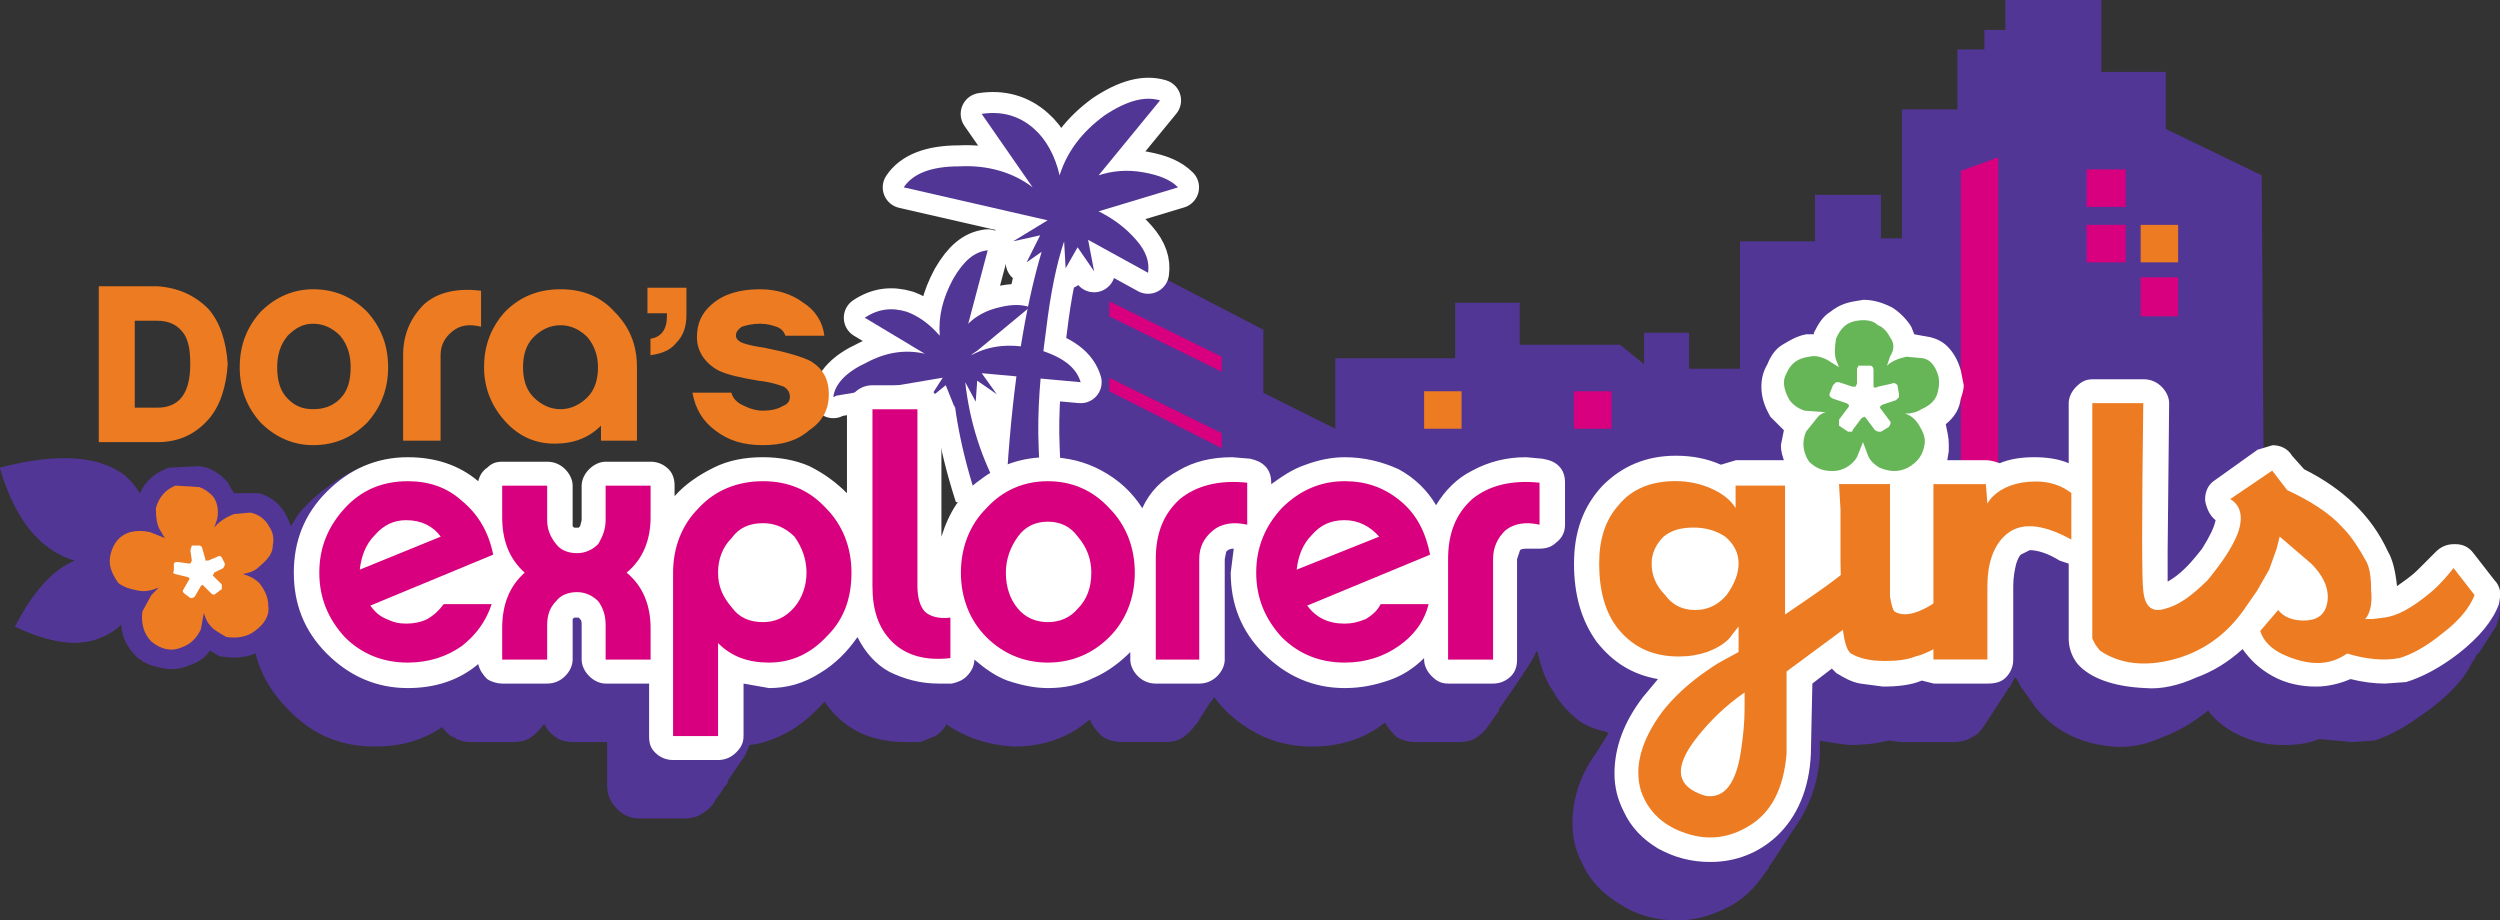
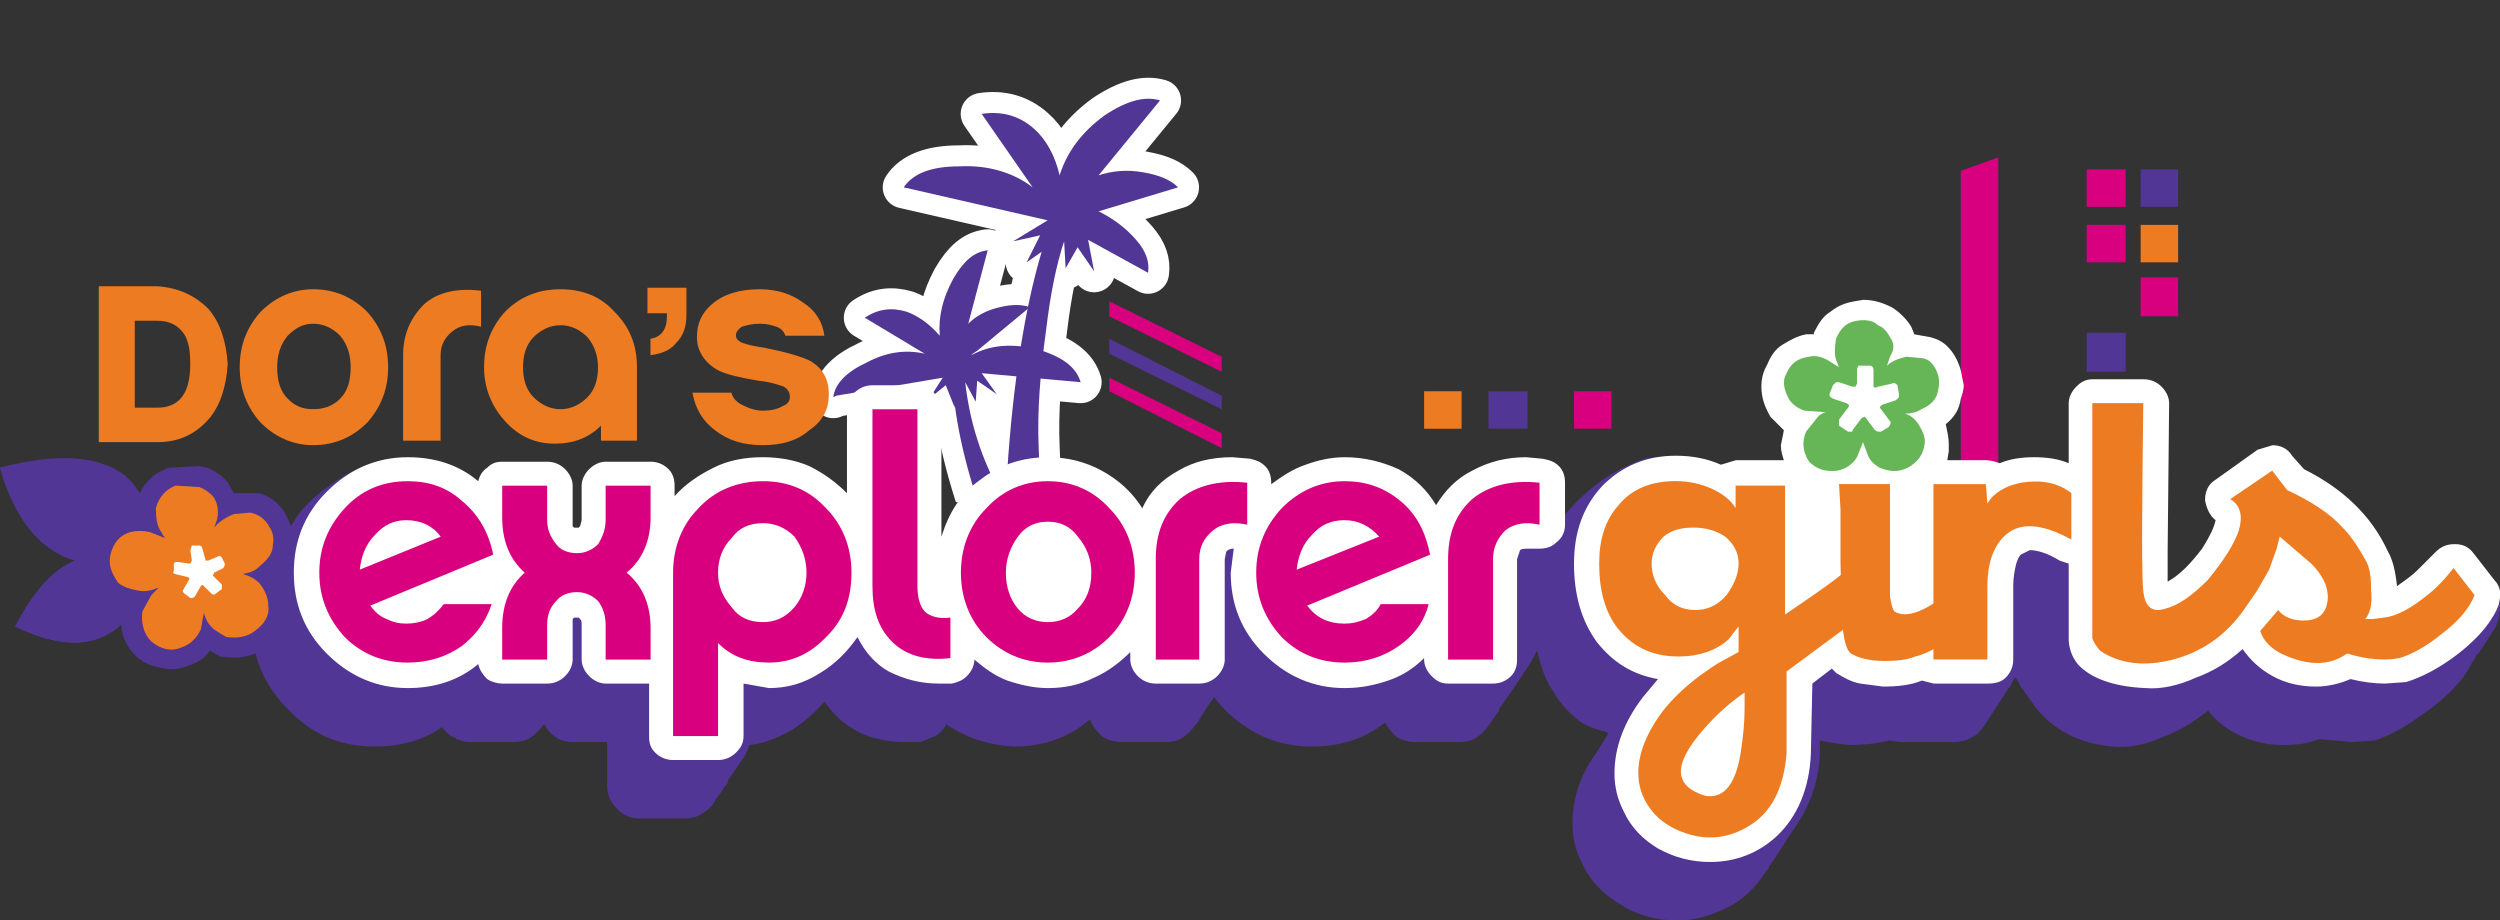
<svg xmlns="http://www.w3.org/2000/svg" width="255.095mm" height="93.902mm" viewBox="0 0 255.095 93.902" version="1.1" id="svg77498">
  <rect x="0" y="0" width="255.095" height="93.902" fill="#333333" stroke="none" />
  <defs id="defs77495">
    <clipPath clipPathUnits="userSpaceOnUse" id="clipPath75391">
      <path d="M -121.76,-7.68 H 10.72 v 63.04 h -132.48 z" clip-rule="evenodd" id="path75389" />
    </clipPath>
    <clipPath clipPathUnits="userSpaceOnUse" id="clipPath75401">
      <path d="M 116.8,5.12 V 68.16 H 250.88 V 5.12 Z" clip-rule="evenodd" id="path75399" />
    </clipPath>
    <clipPath clipPathUnits="userSpaceOnUse" id="clipPath75481">
      <path d="M -11.36,-9.12 H 15.2 v 26.88 h -26.56 z" clip-rule="evenodd" id="path75479" />
    </clipPath>
    <clipPath clipPathUnits="userSpaceOnUse" id="clipPath75491">
      <path d="M -13.76,-11.52 H 17.6 v 29.28 h -31.36 z" clip-rule="evenodd" id="path75489" />
    </clipPath>
    <clipPath clipPathUnits="userSpaceOnUse" id="clipPath75501">
      <path d="M -29.28,-9.76 H 0.16 v 43.36 h -29.44 z" clip-rule="evenodd" id="path75499" />
    </clipPath>
    <clipPath clipPathUnits="userSpaceOnUse" id="clipPath75511">
      <path d="M -31.68,-12.16 H 2.56 v 45.76 h -34.24 z" clip-rule="evenodd" id="path75509" />
    </clipPath>
    <clipPath clipPathUnits="userSpaceOnUse" id="clipPath75521">
      <path d="M -11.36,-9.12 H 15.2 v 26.88 h -26.56 z" clip-rule="evenodd" id="path75519" />
    </clipPath>
    <clipPath clipPathUnits="userSpaceOnUse" id="clipPath75531">
      <path d="M -29.28,-9.76 H 0.16 v 43.36 h -29.44 z" clip-rule="evenodd" id="path75529" />
    </clipPath>
  </defs>
  <g id="layer1" transform="translate(21.027,-98.716)">
    <g id="g78249">
      <g id="g75385" transform="matrix(0.956,0,0,0.956,199.963,106.056)">
        <g id="g75387" clip-path="url(#clipPath75391)">
-           <path d="m 0,0 h -6.88 v -7.68 h -10.24 v 3.2 h -2.24 V -2.4 H -22.24 V 4 h -5.92 v 13.76 h -2.24 v -4.64 h -7.04 v 4.96 h -8 v 13.6 h -5.44 V 27.84 H -55.68 v 3.36 l -2.56,-2.08 h -10.72 v -4.48 h -6.88 v 5.92 h -12.8 v 7.52 l -7.68,-3.84 V 27.52 l -12,-6.24 v -2.24 L -115.84,16.48 h -3.68 v 1.76 h -2.24 v 45.6 L -83.52,60.32 -58.56,56 -33.44,67.2 -13.6,57.6 10.56,60.32 10.24,11.04 0,6.08 Z" style="fill:#513695;fill-opacity:1;fill-rule:evenodd;stroke:none" id="path75393" />
-         </g>
+           </g>
      </g>
      <g id="g75395" transform="matrix(0.956,0,0,0.956,-28.062,93.822)">
        <g id="g75397" clip-path="url(#clipPath75401)">
          <g id="g75403">
            <path d="m 234.24,23.2 v 4 h -4.16 v -4 z" style="fill:#d8007e;fill-opacity:1;fill-rule:evenodd;stroke:none" id="path75405" />
          </g>
          <g id="g75407">
            <path d="m 234.24,33.12 h -4.16 v -4 h 4.16 z" style="fill:#d8007e;fill-opacity:1;fill-rule:evenodd;stroke:none" id="path75409" />
          </g>
          <g id="g75411">
            <path d="m 234.24,44.8 h -4.16 v -4.16 h 4.16 z" style="fill:#513695;fill-opacity:1;fill-rule:evenodd;stroke:none" id="path75413" />
          </g>
          <g id="g75415">
            <path d="m 234.24,62.24 h -4.16 v -4 h 4.16 z" style="fill:#ffffff;fill-opacity:1;fill-rule:evenodd;stroke:none" id="path75417" />
          </g>
          <g id="g75419">
            <path d="m 239.84,27.2 h -4 v -4 h 4 z" style="fill:#513695;fill-opacity:1;fill-rule:evenodd;stroke:none" id="path75421" />
          </g>
          <g id="g75423">
            <path d="m 235.84,29.12 h 4 v 4 h -4 z" style="fill:#ec7b22;fill-opacity:1;fill-rule:evenodd;stroke:none" id="path75425" />
          </g>
          <g id="g75427">
            <path d="m 235.84,34.72 h 4 v 4.16 h -4 z" style="fill:#d8007e;fill-opacity:1;fill-rule:evenodd;stroke:none" id="path75429" />
          </g>
          <g id="g75431">
            <path d="m 200.64,42.4 h 9.76 V 43.84 H 200.64 Z" style="fill:#8b8c8f;fill-opacity:1;fill-rule:evenodd;stroke:none" id="path75433" />
          </g>
          <g id="g75435">
            <path d="M 210.4,46.4 V 48 H 200.64 v -1.6 z" style="fill:#8b8c8f;fill-opacity:1;fill-rule:evenodd;stroke:none" id="path75437" />
          </g>
          <g id="g75439">
            <path d="M 210.4,52 H 200.64 v -1.6 h 9.76 z" style="fill:#8b8c8f;fill-opacity:1;fill-rule:evenodd;stroke:none" id="path75441" />
          </g>
          <g id="g75443">
            <path d="M 210.4,56 H 200.64 v -1.44 h 9.76 z" style="fill:#8b8c8f;fill-opacity:1;fill-rule:evenodd;stroke:none" id="path75445" />
          </g>
          <g id="g75447">
            <path d="m 179.36,50.88 h -4 v -4 h 4 z" style="fill:#d8007e;fill-opacity:1;fill-rule:evenodd;stroke:none" id="path75449" />
          </g>
          <g id="g75451">
            <path d="M 170.4,50.88 H 166.24 v -4 h 4.16 z" style="fill:#513695;fill-opacity:1;fill-rule:evenodd;stroke:none" id="path75453" />
          </g>
          <g id="g75455">
            <path d="m 163.36,50.88 h -4 v -4 h 4 z" style="fill:#ec7b22;fill-opacity:1;fill-rule:evenodd;stroke:none" id="path75457" />
          </g>
          <g id="g75459">
            <path d="m 125.76,37.28 12,5.92 v 1.6 L 125.76,38.88 Z" style="fill:#d8007e;fill-opacity:1;fill-rule:evenodd;stroke:none" id="path75461" />
          </g>
          <g id="g75463">
            <path d="m 125.76,41.28 12,6.08 v 1.44 L 125.76,42.88 Z" style="fill:#513695;fill-opacity:1;fill-rule:evenodd;stroke:none" id="path75465" />
          </g>
          <g id="g75467">
            <path d="M 137.76,52.96 125.76,46.88 v -1.44 l 12,5.92 z" style="fill:#d8007e;fill-opacity:1;fill-rule:evenodd;stroke:none" id="path75469" />
          </g>
          <g id="g75471">
            <path d="m 220.64,67.04 h -4 v -43.68 l 4,-1.44 z" style="fill:#d8007e;fill-opacity:1;fill-rule:evenodd;stroke:none" id="path75473" />
          </g>
        </g>
      </g>
      <g id="g75475" transform="matrix(0.956,0,0,0.956,74.863,132.973)">
        <g id="g75477" clip-path="url(#clipPath75481)">
          <path d="M 0,0 C -0.16,-2.08 0.32,-4 1.44,-6.08 2.56,-8 3.68,-8.96 5.12,-9.12 l -2.08,7.84 c 0.8,-0.8 1.92,-1.44 3.36,-1.76 1.28,-0.32 2.4,-0.32 3.2,0 L 4,1.6 v 0 L 3.52,1.92 3.36,2.08 C 5.44,0.96 7.68,0.8 10.4,1.44 c 2.72,0.8 4.16,1.92 4.64,3.52 L 4.48,4 6.08,6.24 4,4.8 3.84,7.04 2.72,4.96 c 0.48,4.32 1.76,8.16 3.68,11.68 2.4,4.32 5.12,6.56 8.32,6.4 L 10.08,30.24 C 9.28,29.76 7.84,27.2 5.92,22.56 3.68,17.28 2.24,12.16 1.6,7.36 V 7.68 L 0.64,5.28 -1.12,6.72 0.32,4.48 -11.04,6.4 v 0 l -0.32,0.16 C -11.2,5.12 -9.92,3.84 -7.84,2.88 -5.76,1.76 -3.68,1.44 -1.6,1.92 L -8,-1.92 c 1.44,-0.96 2.88,-1.12 4.48,-0.64 1.28,0.48 2.4,1.28 3.52,2.56 z" style="fill:#595b5d;fill-opacity:1;fill-rule:evenodd;stroke:none" id="path75483" />
        </g>
      </g>
      <g id="g75485" transform="matrix(0.956,0,0,0.956,74.863,132.973)">
        <g id="g75487" clip-path="url(#clipPath75491)">
          <path d="M 0,0 C -0.16,-2.08 0.32,-4 1.44,-6.08 2.56,-8 3.68,-8.96 5.12,-9.12 l -2.08,7.84 c 0.8,-0.8 1.92,-1.44 3.36,-1.76 1.28,-0.32 2.4,-0.32 3.2,0 L 4,1.6 v 0 L 3.52,1.92 3.36,2.08 C 5.44,0.96 7.68,0.8 10.4,1.44 c 2.72,0.8 4.16,1.92 4.64,3.52 L 4.48,4 6.08,6.24 4,4.8 3.84,7.04 2.72,4.96 c 0.48,4.32 1.76,8.16 3.68,11.68 2.4,4.32 5.12,6.56 8.32,6.4 L 10.08,30.24 C 9.28,29.76 7.84,27.2 5.92,22.56 3.68,17.28 2.24,12.16 1.6,7.36 V 7.68 L 0.64,5.28 -1.12,6.72 0.32,4.48 -11.04,6.4 v 0 l -0.32,0.16 C -11.2,5.12 -9.92,3.84 -7.84,2.88 -5.76,1.76 -3.68,1.44 -1.6,1.92 L -8,-1.92 c 1.44,-0.96 2.88,-1.12 4.48,-0.64 1.28,0.48 2.4,1.28 3.52,2.56" style="fill:none;stroke:#ffffff;stroke-width:4.48;stroke-linecap:round;stroke-linejoin:round;stroke-miterlimit:10;stroke-dasharray:none;stroke-opacity:1" id="path75493" />
        </g>
      </g>
      <g id="g75495" transform="matrix(0.956,0,0,0.956,99.179,117.832)">
        <g id="g75497" clip-path="url(#clipPath75501)">
          <path d="m 0,0 -8.48,2.56 c 1.6,0.8 2.88,1.76 4,3.04 1.12,1.28 1.44,2.4 1.28,3.52 L -9.6,5.6 -8.96,8.96 -10.72,6.4 -12,8.64 -12.16,5.76 c -0.8,2.4 -1.44,5.44 -1.92,9.44 -0.64,4.64 -0.96,8.8 -0.8,12.48 0.32,10.24 3.2,14.4 8.64,12.64 l -11.68,4.8 c -0.32,-0.32 -0.48,-1.92 -0.64,-4.8 0,-2.88 0.16,-6.24 0.32,-9.92 0.64,-9.76 1.92,-17.6 3.68,-23.52 L -16.16,8 -14.72,5.12 -17.6,5.76 -13.92,3.52 -29.28,0 C -28.32,-1.44 -26.4,-2.24 -23.36,-2.24 -20.32,-2.4 -17.6,-1.6 -15.52,0 l -5.44,-7.84 c 2.08,-0.32 4,0.16 5.6,1.6 1.28,1.12 2.24,2.88 2.72,4.96 0.8,-2.56 2.4,-4.64 4.8,-6.4 2.4,-1.6 4.32,-2.08 5.92,-1.6 l -6.56,8 c 1.44,-0.48 3.04,-0.64 4.8,-0.32 1.76,0.32 2.88,0.8 3.68,1.6 z" style="fill:#595b5d;fill-opacity:1;fill-rule:evenodd;stroke:none" id="path75503" />
        </g>
      </g>
      <g id="g75505" transform="matrix(0.956,0,0,0.956,99.179,117.832)">
        <g id="g75507" clip-path="url(#clipPath75511)">
          <path d="m 0,0 -8.48,2.56 c 1.6,0.8 2.88,1.76 4,3.04 1.12,1.28 1.44,2.4 1.28,3.52 L -9.6,5.6 -8.96,8.96 -10.72,6.4 -12,8.64 -12.16,5.76 c -0.8,2.4 -1.44,5.44 -1.92,9.44 -0.64,4.64 -0.96,8.8 -0.8,12.48 0.32,10.24 3.2,14.4 8.64,12.64 l -11.68,4.8 c -0.32,-0.32 -0.48,-1.92 -0.64,-4.8 0,-2.88 0.16,-6.24 0.32,-9.92 0.64,-9.76 1.92,-17.6 3.68,-23.52 L -16.16,8 -14.72,5.12 -17.6,5.76 -13.92,3.52 -29.28,0 C -28.32,-1.44 -26.4,-2.24 -23.36,-2.24 -20.32,-2.4 -17.6,-1.6 -15.52,0 l -5.44,-7.84 c 2.08,-0.32 4,0.16 5.6,1.6 1.28,1.12 2.24,2.88 2.72,4.96 0.8,-2.56 2.4,-4.64 4.8,-6.4 2.4,-1.6 4.32,-2.08 5.92,-1.6 l -6.56,8 c 1.44,-0.48 3.04,-0.64 4.8,-0.32 1.76,0.32 2.88,0.8 3.68,1.6" style="fill:none;stroke:#ffffff;stroke-width:4.48;stroke-linecap:round;stroke-linejoin:round;stroke-miterlimit:10;stroke-dasharray:none;stroke-opacity:1" id="path75513" />
        </g>
      </g>
      <g id="g75515" transform="matrix(0.956,0,0,0.956,74.863,132.973)">
        <g id="g75517" clip-path="url(#clipPath75521)">
          <path d="M 0,0 C -0.16,-2.08 0.32,-4 1.44,-6.08 2.56,-8 3.68,-8.96 5.12,-9.12 l -2.08,7.84 c 0.8,-0.8 1.92,-1.44 3.36,-1.76 1.28,-0.32 2.4,-0.32 3.2,0 L 4,1.6 v 0 L 3.52,1.92 3.36,2.08 C 5.44,0.96 7.68,0.8 10.4,1.44 c 2.72,0.8 4.16,1.92 4.64,3.52 L 4.48,4 6.08,6.24 4,4.8 3.84,7.04 2.72,4.96 c 0.48,4.32 1.76,8.16 3.68,11.68 2.4,4.32 5.12,6.56 8.32,6.4 L 10.08,30.24 C 9.28,29.76 7.84,27.2 5.92,22.56 3.68,17.28 2.24,12.16 1.6,7.36 V 7.68 L 0.64,5.28 -1.12,6.72 0.32,4.48 -11.04,6.4 v 0 l -0.32,0.16 C -11.2,5.12 -9.92,3.84 -7.84,2.88 -5.76,1.76 -3.68,1.44 -1.6,1.92 L -8,-1.92 c 1.44,-0.96 2.88,-1.12 4.48,-0.64 1.28,0.48 2.4,1.28 3.52,2.56 z" style="fill:#513695;fill-opacity:1;fill-rule:evenodd;stroke:none" id="path75523" />
        </g>
      </g>
      <g id="g75525" transform="matrix(0.956,0,0,0.956,99.179,117.832)">
        <g id="g75527" clip-path="url(#clipPath75531)">
          <path d="m 0,0 -8.48,2.56 c 1.6,0.8 2.88,1.76 4,3.04 1.12,1.28 1.44,2.4 1.28,3.52 L -9.6,5.6 -8.96,8.96 -10.72,6.4 -12,8.64 -12.16,5.76 c -0.8,2.4 -1.44,5.44 -1.92,9.44 -0.64,4.64 -0.96,8.8 -0.8,12.48 0.32,10.24 3.2,14.4 8.64,12.64 l -11.68,4.8 c -0.32,-0.32 -0.48,-1.92 -0.64,-4.8 0,-2.88 0.16,-6.24 0.32,-9.92 0.64,-9.76 1.92,-17.6 3.68,-23.52 L -16.16,8 -14.72,5.12 -17.6,5.76 -13.92,3.52 -29.28,0 C -28.32,-1.44 -26.4,-2.24 -23.36,-2.24 -20.32,-2.4 -17.6,-1.6 -15.52,0 l -5.44,-7.84 c 2.08,-0.32 4,0.16 5.6,1.6 1.28,1.12 2.24,2.88 2.72,4.96 0.8,-2.56 2.4,-4.64 4.8,-6.4 2.4,-1.6 4.32,-2.08 5.92,-1.6 l -6.56,8 c 1.44,-0.48 3.04,-0.64 4.8,-0.32 1.76,0.32 2.88,0.8 3.68,1.6 z" style="fill:#513695;fill-opacity:1;fill-rule:evenodd;stroke:none" id="path75533" />
        </g>
      </g>
      <g id="g75535" transform="matrix(0.956,0,0,0.956,56.969,134.196)">
        <path d="m 0,0 c -1.12,-0.16 -1.76,-0.32 -2.24,-0.48 -0.48,-0.16 -0.8,-0.48 -0.8,-0.8 0,-0.32 0.16,-0.64 0.64,-0.96 0.48,-0.16 1.12,-0.32 1.92,-0.32 0.8,0 1.28,0.16 1.76,0.32 0.48,0.16 0.8,0.48 0.96,0.96 H 6.4 C 6.24,-2.72 5.44,-4 4.16,-4.8 2.88,-5.76 1.28,-6.24 -0.48,-6.24 c -2.08,0 -3.84,0.48 -5.12,1.6 -1.12,0.96 -1.6,2.08 -1.6,3.52 0,1.44 0.8,2.72 2.24,3.52 0.96,0.48 2.4,0.8 4.32,1.12 C 0.8,3.68 1.6,4 2.08,4.16 2.56,4.48 2.72,4.8 2.72,5.28 2.72,5.76 2.4,6.08 1.92,6.24 1.44,6.56 0.64,6.72 -0.16,6.72 -0.8,6.72 -1.44,6.56 -2.08,6.24 -2.88,5.92 -3.36,5.44 -3.52,4.8 h -4.16 c 0.32,1.76 1.12,3.04 2.4,4 1.44,1.12 3.04,1.6 5.12,1.6 C 1.92,10.4 3.52,9.92 4.8,8.8 6.24,7.84 6.88,6.56 6.88,4.96 6.88,3.36 6.24,2.24 4.96,1.44 4,0.96 2.4,0.48 0,0 Z m -8.32,-6.4 h -4.16 v 2.72 h 2.08 v 0.32 c 0,1.44 -0.64,2.24 -1.76,2.4 V 0.8 c 1.12,-0.16 2.08,-0.48 2.72,-1.28 0.8,-0.8 1.12,-1.76 1.12,-3.04 z M -16,-3.84 c -1.44,-1.6 -3.36,-2.4 -5.76,-2.4 -2.4,0 -4.32,0.8 -5.92,2.4 -1.44,1.6 -2.24,3.52 -2.24,5.92 0,2.24 0.8,4.16 2.24,5.76 1.44,1.6 3.2,2.4 5.28,2.4 2.08,0 3.68,-0.64 4.96,-1.92 v 1.6 H -13.6 V 2.08 c 0,-2.4 -0.8,-4.32 -2.4,-5.92 z m -1.76,5.92 c 0,1.28 -0.32,2.4 -1.12,3.2 -0.8,0.8 -1.76,1.28 -2.88,1.28 -1.12,0 -2.08,-0.48 -2.88,-1.28 C -25.44,4.48 -25.76,3.36 -25.76,2.08 c 0,-1.28 0.32,-2.4 1.12,-3.2 0.8,-0.8 1.76,-1.28 2.88,-1.28 1.12,0 2.08,0.48 2.88,1.28 C -18.08,-0.16 -17.76,0.96 -17.76,2.08 Z m -18.56,-6.72 c -1.44,1.44 -2.24,3.2 -2.24,5.44 v 9.12 h 4 V 0.8 c 0,-1.12 0.48,-1.92 1.28,-2.56 C -32.48,-2.4 -31.52,-2.56 -30.24,-2.24 v -3.84 c -2.56,-0.32 -4.64,0.16 -6.08,1.44 z m -6.08,0.8 C -44,-5.44 -45.92,-6.24 -48.16,-6.24 c -2.08,0 -4,0.8 -5.6,2.4 C -55.2,-2.24 -56,-0.32 -56,2.08 c 0,2.4 0.8,4.32 2.24,5.92 1.6,1.6 3.52,2.4 5.6,2.4 2.24,0 4.16,-0.8 5.76,-2.4 C -40.96,6.4 -40.16,4.48 -40.16,2.08 c 0,-2.4 -0.8,-4.32 -2.24,-5.92 z M -44.16,2.08 c 0,1.44 -0.32,2.56 -1.12,3.36 -0.8,0.8 -1.76,1.12 -2.88,1.12 -1.12,0 -1.92,-0.32 -2.72,-1.12 C -51.68,4.64 -52,3.52 -52,2.08 c 0,-1.28 0.32,-2.4 1.12,-3.36 0.8,-0.8 1.6,-1.28 2.72,-1.28 1.12,0 2.08,0.48 2.88,1.28 C -44.48,-0.32 -44.16,0.8 -44.16,2.08 Z m -15.2,-6.24 c -1.44,-1.44 -3.2,-2.24 -5.44,-2.4 h -6.24 v 16.64 h 6.24 c 2.24,0 4,-0.8 5.44,-2.4 1.28,-1.44 1.92,-3.52 2.08,-5.92 -0.16,-2.4 -0.8,-4.48 -2.08,-5.92 z m -1.92,5.92 c 0,3.04 -1.12,4.64 -3.52,4.64 h -2.4 v -9.28 h 2.4 c 1.28,0 2.24,0.48 2.88,1.44 0.48,0.8 0.64,1.76 0.64,3.2 z" style="fill:#ec7b22;fill-opacity:1;fill-rule:evenodd;stroke:none" id="path75537" />
      </g>
      <g id="g75539" transform="matrix(0.956,0,0,0.956,-28.062,93.822)">
        <path d="m 273.12,68.16 c -0.64,0 -0.96,-0.16 -1.12,-0.32 l 0.32,-0.64 -0.8,-0.16 -1.76,0.16 c -0.16,-0.16 -1.28,1.28 -3.04,4.64 -1.92,3.52 -3.04,5.28 -3.36,5.28 L 240.32,71.68 c 0,-0.8 -0.48,-1.44 -1.28,-1.92 C 238.56,69.6 237.44,69.28 236,69.12 c -1.44,-0.16 -2.4,-0.32 -2.88,-0.48 -0.96,-0.32 -1.44,-0.8 -1.44,-1.6 l -1.12,-5.6 -0.32,0.16 -13.12,1.28 c 0,-0.16 -0.64,-2.08 -1.76,-5.6 -1.28,-3.52 -1.92,-5.12 -1.92,-4.64 0,0.16 -2.08,1.76 -6.24,4.8 -4.16,2.88 -6.24,4.48 -6.08,4.64 l -4.48,3.84 -1.12,-0.32 -1.12,-0.16 c -1.28,-0.8 -3.36,-1.76 -6.24,-2.88 -2.56,-1.12 -3.84,-1.6 -3.84,-1.44 l -6.24,-1.92 6.88,-5.28 c -1.12,-0.16 -2.4,0.16 -4,0.96 -3.2,1.44 -6.08,4.16 -8.8,8 L 131.36,59.68 132,69.92 c -0.16,0.16 -0.8,-0.48 -1.76,-2.08 -0.8,-1.6 -1.28,-2.24 -1.44,-2.08 l -4.32,4.96 -4.32,0.96 8.96,-12.32 C 128.64,58.56 128,58.88 126.88,60.16 c -0.48,0.8 -1.6,2.4 -3.04,5.12 -1.6,2.72 -2.72,4.48 -3.52,5.6 -1.44,1.76 -2.56,2.72 -3.52,2.72 -1.28,0 -2.4,-1.44 -3.36,-4.32 L 112,63.52 111.36,60.96 c -0.32,-1.28 -0.64,-1.92 -1.12,-2.08 -0.48,-0.16 -0.64,0.16 -0.64,0.8 l -0.16,1.6 -0.48,1.92 c -0.16,0.8 -0.48,1.44 -0.8,1.92 -0.16,-0.32 -0.32,-0.96 -0.32,-1.92 -0.16,-0.96 0,-1.6 0.16,-1.92 v 0.16 l -0.16,0.16 -4,-4.48 C 104,56 104,55.04 104,54.56 c 0,-0.96 -0.32,-1.44 -0.96,-1.44 v 4.48 l -3.68,0.8 -0.32,-0.32 v 8.32 H 46.24 V 54.88 c -1.28,0.48 -2.72,1.28 -4.16,2.4 C 40.8,58.24 39.84,59.2 39.2,60 l -2.56,4.16 c -1.6,2.08 -2.4,4.64 -2.4,7.36 0,3.68 1.28,6.72 3.84,9.28 2.56,2.72 5.6,4 9.28,4 2.72,0 5.12,-0.64 7.2,-2.08 0.32,0.48 0.8,0.96 1.28,1.12 0.48,0.32 1.12,0.48 1.6,0.48 h 4.8 C 62.88,84.32 63.52,84.16 64,83.84 c 0.48,-0.32 0.96,-0.8 1.28,-1.28 l 0.16,-0.16 c 0.32,0.64 0.8,1.12 1.28,1.44 0.48,0.32 1.12,0.48 1.76,0.48 h 3.68 v 4.64 c 0,0.96 0.32,1.76 1.12,2.56 0.64,0.64 1.44,0.96 2.4,0.96 h 4.8 c 0.64,0 1.28,-0.16 1.76,-0.48 0.48,-0.32 0.96,-0.64 1.28,-1.12 L 83.68,90.56 l 0.8,-1.12 0.16,-0.32 0.16,-0.16 0.16,-0.16 0.16,-0.48 1.76,-2.56 0.48,-1.12 c 1.6,-0.16 3.04,-0.8 4.48,-1.6 C 93.12,82.24 94.24,81.28 95.36,80 96.32,81.44 97.44,82.4 98.88,83.2 100.48,84 102.24,84.32 104,84.32 v 0 h 1.6 l 1.6,-0.64 c 0.48,-0.32 0.8,-0.64 1.12,-1.12 v -0.16 c 2.08,1.44 4.48,2.24 7.2,2.4 h 0.16 c 3.04,0 5.76,-0.96 8,-2.88 0.32,0.8 0.8,1.28 1.28,1.76 0.64,0.48 1.44,0.64 2.24,0.64 h 4.64 c 0.64,0 1.28,-0.16 1.76,-0.48 0.48,-0.32 0.96,-0.8 1.28,-1.28 l 0.32,-0.32 0.16,-0.32 1.12,-1.76 L 136.64,80 l 0.32,-0.48 v 0 c 1.12,1.6 2.72,2.88 4.48,3.84 1.76,0.96 3.84,1.44 5.92,1.44 3.04,0 5.6,-0.8 7.84,-2.56 0.32,0.64 0.8,1.12 1.28,1.6 0.64,0.32 1.28,0.48 1.92,0.48 H 163.2 c 0.64,0 1.28,-0.16 1.76,-0.48 C 165.44,83.52 165.92,83.04 166.24,82.56 l 1.12,-1.6 v -0.16 c 2.72,-3.84 4,-5.92 4,-6.24 l 0.16,0.32 c 0.32,1.44 0.8,2.88 1.6,4 0.8,1.44 1.92,2.56 3.04,3.36 0.8,0.48 1.76,0.8 2.56,0.96 l 0.32,0.16 -0.48,0.8 -0.8,1.28 C 176,87.84 175.2,90.4 175.2,92.96 c 0,1.6 0.32,3.04 1.12,4.48 0.8,1.76 2.24,3.2 4.16,4.32 1.76,1.12 3.84,1.6 5.92,1.6 v 0 c 1.76,0 3.52,-0.48 5.12,-1.28 1.76,-0.8 3.04,-2.08 4.16,-3.68 l 0.48,-0.64 v -0.16 l 0.16,-0.16 2.08,-3.2 0.64,-0.96 c 1.44,-2.08 2.4,-4.64 2.56,-7.52 v -1.6 c 0.8,0.16 1.76,0.32 3.2,0.48 1.44,0 2.88,-0.16 4.16,-0.48 L 210.24,84.32 H 216 c 0.64,0 1.28,-0.16 1.76,-0.48 0.48,-0.16 0.96,-0.64 1.28,-1.12 l 2.72,-4.16 0.16,-0.16 0.48,-0.96 c 0.16,0 0.32,0.32 0.64,0.96 l 1.6,2.24 c 1.92,2.4 4.64,3.84 8.16,4.16 1.76,0.16 3.52,-0.16 5.28,-0.96 1.76,-0.64 3.36,-1.6 4.96,-2.88 0.8,1.12 2.08,2.08 3.52,2.72 1.44,0.64 2.88,0.96 4.48,0.96 1.44,0 2.72,-0.16 3.84,-0.64 l 3.52,0.32 2.4,-0.16 c 1.44,-0.48 3.04,-1.28 4.8,-2.56 1.92,-1.28 3.52,-2.72 4.64,-4.16 l 0.64,-0.96 0.32,-0.64 0.16,-0.16 0.32,-0.64 L 272,74.72 273.76,72 l 0.32,-0.96 0.16,-1.12 v -0.96 l -0.16,-0.64 v -0.16 h -0.48 z M 232.16,54.72 h -0.96 l 0.8,0.48 0.16,-0.48 c 0.16,-0.48 0.16,-0.8 0,-0.96 -0.16,-0.16 -0.16,-0.16 0.32,0.16 l 1.12,0.96 c 1.76,0.16 2.56,0.48 2.24,0.96 -0.16,0.16 -0.64,0.48 -1.76,0.8 2.08,1.76 2.24,3.04 0.64,3.84 -0.48,0.16 -1.28,0.48 -2.24,0.64 l -1.92,0.32 -0.48,-2.08 c 0,-0.32 0.32,-0.96 0.8,-1.76 L 232,55.2 233.92,56.48 l 0.48,-0.32 c 0.48,0 0.16,-0.48 -0.8,-1.28 z m 1.76,1.76 -0.8,0.48 0.96,-0.32 z m -60.64,6.4 h -0.16 l 0.32,-0.16 z m -44.16,-3.52 0.32,-0.48 z" style="fill:#513695;fill-opacity:1;fill-rule:evenodd;stroke:none" id="path75541" />
      </g>
      <g id="g75543" transform="matrix(0.956,0,0,0.956,-28.062,93.822)">
        <path d="m 273.6,67.04 -2.24,-2.88 C 270.88,63.52 270.24,63.2 269.44,63.2 h -0.16 c -0.8,0 -1.44,0.32 -1.92,0.8 L 265.44,65.92 c -0.8,0.8 -1.6,1.28 -2.24,1.76 C 263.04,66.08 262.72,64.8 262.24,64 260.48,60.16 257.44,57.28 253.28,55.2 L 252,53.76 c -0.48,-0.8 -1.28,-1.12 -2.08,-1.12 l -1.6,0.48 L 243.84,56.32 c -0.8,0.48 -1.12,1.28 -1.12,2.08 v 0.16 c 0.16,0.8 0.48,1.6 1.12,2.08 -0.16,0.8 -0.64,1.76 -1.44,3.04 C 241.28,65.12 240.16,66.4 238.72,67.2 V 64 l 0.16,-15.84 v 0 c 0,-0.64 -0.32,-1.28 -0.8,-1.76 -0.48,-0.48 -1.12,-0.8 -1.92,-0.8 h -5.44 c -0.8,0 -1.28,0.32 -1.76,0.8 C 228.48,46.88 228.16,47.52 228.16,48.16 v 6.4 c -1.12,-0.48 -2.4,-0.64 -3.68,-0.64 -1.28,0 -2.56,0.16 -3.68,0.64 -0.48,-0.16 -0.96,-0.32 -1.44,-0.32 h -4.16 l 0.16,-0.96 V 52.48 c 0,-0.64 -0.16,-1.28 -0.32,-2.08 C 216,49.6 216.48,48.8 216.64,47.68 c 0.16,-0.48 0.32,-0.96 0.32,-1.44 L 216.64,44.64 c -0.32,-1.12 -0.8,-1.92 -1.44,-2.56 -0.48,-0.48 -1.12,-0.8 -1.76,-0.96 l -1.76,-0.32 L 211.36,40 c -0.48,-0.8 -1.28,-1.6 -2.08,-2.08 -0.96,-0.48 -1.92,-0.8 -3.04,-0.8 l -0.96,0.16 c -0.96,0.16 -1.76,0.48 -2.56,1.12 -0.8,0.48 -1.28,1.28 -1.76,2.24 v 0.16 H 200.16 c -0.96,0.16 -1.76,0.64 -2.56,1.12 C 196.8,42.4 196.32,43.2 196,44 c -0.48,0.8 -0.64,1.6 -0.64,2.4 0,1.12 0.32,2.08 0.96,3.2 l 0.32,0.32 1.12,1.12 -0.32,1.6 c 0,0.64 0.16,1.12 0.32,1.6 H 192.64 l -1.6,0.48 C 189.6,54.08 188,53.76 186.24,53.76 c -3.2,0 -5.76,1.12 -7.84,3.2 -2.08,2.24 -3.04,4.96 -3.04,8.32 0,3.36 0.8,6.08 2.4,8.32 1.76,2.24 3.84,3.52 6.56,4 L 182.72,79.52 c -2.08,2.72 -3.04,5.44 -3.04,8.16 0,1.44 0.32,2.72 0.96,4 0.8,1.76 2.08,3.04 3.68,4 1.76,0.96 3.52,1.44 5.6,1.44 v 0 c 2.72,0 5.12,-0.96 7.04,-2.72 C 199.2,92.32 200.48,89.28 200.64,85.6 l 0.16,-7.52 2.08,-1.6 0.48,0.48 c 0.8,0.48 1.6,0.96 2.56,1.12 l 2.4,0.32 c 1.6,0 3.04,-0.16 4.16,-0.64 l 1.28,0.32 H 219.52 c 0.8,0 1.44,-0.16 1.92,-0.64 0.48,-0.48 0.8,-1.12 0.8,-1.92 V 67.68 c 0,-0.96 0.16,-1.76 0.32,-2.4 0.16,-0.48 0.32,-0.8 0.48,-0.96 L 224,63.84 c 0.8,0 1.92,0.32 3.2,1.12 l 0.96,0.32 v 8 c 0,0.96 0.32,1.92 0.96,2.72 1.28,1.44 3.68,2.4 7.2,2.56 1.76,0.16 3.68,-0.32 5.44,-1.12 1.76,-0.64 3.36,-1.6 4.96,-3.04 0.8,1.12 1.76,2.08 3.2,2.88 1.44,0.8 3.04,1.12 4.64,1.12 1.28,0 2.56,-0.32 3.68,-0.8 1.28,0.32 2.56,0.48 3.68,0.48 L 264.16,77.92 c 1.6,-0.48 3.52,-1.44 5.6,-3.04 C 272,73.12 273.44,71.36 274.08,69.6 l 0.16,-0.96 c 0,-0.48 -0.16,-1.12 -0.64,-1.6 z M 172,54.08 170.24,53.92 c -2.08,0 -4,0.48 -5.76,1.44 -1.6,0.8 -2.88,2.08 -3.84,3.68 -0.96,-1.6 -2.24,-2.88 -4,-3.84 -1.76,-0.8 -3.68,-1.28 -5.76,-1.28 -1.44,0 -2.88,0.32 -4.16,0.8 -1.44,0.48 -2.56,1.28 -3.68,2.08 v -0.16 c 0,-0.64 -0.16,-1.28 -0.64,-1.76 C 141.92,54.4 141.44,54.24 140.8,54.08 l -1.92,-0.16 c -2.24,0 -4.16,0.48 -5.76,1.44 -1.76,0.96 -3.04,2.24 -3.84,4 -1.12,-1.76 -2.56,-3.04 -4.32,-4 -1.76,-0.96 -3.68,-1.44 -5.76,-1.44 -2.72,0 -5.12,0.8 -7.2,2.4 -2.08,1.44 -3.36,3.52 -4.16,6.08 V 48.8 C 107.84,48 107.52,47.52 107.04,47.04 c -0.48,-0.48 -1.12,-0.8 -1.76,-0.8 h -4.8 c -0.8,0 -1.44,0.32 -1.92,0.8 C 98.08,47.52 97.76,48 97.76,48.8 v 8.96 c -1.12,-1.12 -2.4,-2.08 -4,-2.88 -1.44,-0.64 -3.2,-0.96 -4.96,-0.96 -1.92,0 -3.68,0.32 -5.28,1.12 -1.6,0.8 -3.04,1.76 -4.16,3.04 v -1.12 c 0,-0.64 -0.16,-1.28 -0.64,-1.76 -0.48,-0.48 -1.12,-0.8 -1.92,-0.8 H 72 c -0.64,0 -1.28,0.32 -1.76,0.8 C 69.76,55.68 69.44,56.32 69.44,56.96 v 3.68 l -0.16,0.64 -0.16,0.16 h -0.16 -0.32 l -0.16,-0.16 v -0.64 -3.68 C 68.48,56.32 68.16,55.68 67.68,55.2 c -0.48,-0.48 -1.12,-0.8 -1.92,-0.8 h -4.8 c -0.64,0 -1.12,0.16 -1.6,0.64 -0.48,0.32 -0.8,0.8 -0.96,1.44 -2.08,-1.76 -4.64,-2.56 -7.52,-2.56 -3.36,0 -6.24,1.28 -8.64,3.68 -2.4,2.4 -3.52,5.28 -3.52,8.64 0,3.36 1.12,6.24 3.52,8.64 2.4,2.4 5.28,3.68 8.64,3.68 2.88,0 5.44,-0.8 7.52,-2.56 0.16,0.64 0.48,1.12 0.96,1.6 0.48,0.32 1.12,0.48 1.6,0.48 h 4.8 c 0.8,0 1.44,-0.32 1.92,-0.8 0.48,-0.48 0.8,-1.12 0.8,-1.76 v -3.68 -0.64 l 0.16,-0.16 h 0.32 0.16 l 0.16,0.16 c 0.16,0.16 0.16,0.32 0.16,0.64 v 3.68 c 0,0.64 0.32,1.28 0.8,1.76 0.48,0.48 1.12,0.8 1.76,0.8 h 4.64 V 83.68 c 0,0.8 0.16,1.28 0.64,1.76 0.48,0.48 1.12,0.8 1.92,0.8 H 84 c 0.8,0 1.44,-0.32 1.92,-0.8 0.48,-0.48 0.8,-0.96 0.8,-1.76 v -5.6 l 2.72,0.48 c 1.92,0 3.68,-0.48 5.44,-1.6 1.6,-0.96 2.88,-2.24 4,-3.84 C 99.68,74.72 100.8,76 102.24,76.8 c 1.6,0.8 3.36,1.28 5.28,1.28 h 1.44 c 0.64,-0.16 1.12,-0.32 1.6,-0.8 0.48,-0.48 0.8,-1.12 0.8,-1.76 1.12,0.96 2.24,1.76 3.52,2.24 1.44,0.48 2.88,0.8 4.32,0.8 1.76,0 3.36,-0.32 4.96,-1.12 1.44,-0.64 2.72,-1.6 3.84,-2.72 v 0.8 c 0,0.64 0.32,1.28 0.8,1.76 0.48,0.48 1.12,0.8 1.92,0.8 h 4.64 c 0.8,0 1.44,-0.32 1.92,-0.8 0.48,-0.48 0.8,-1.12 0.8,-1.76 V 64.8 L 138.24,64 c 0.16,-0.16 0.32,-0.32 0.8,-0.32 L 138.72,66.24 c 0,3.36 1.12,6.24 3.52,8.64 2.4,2.4 5.28,3.68 8.64,3.68 1.76,0 3.2,-0.32 4.64,-0.8 1.44,-0.48 2.72,-1.28 3.84,-2.4 v 0.16 c 0,0.64 0.32,1.28 0.8,1.76 0.48,0.48 0.96,0.8 1.76,0.8 h 4.8 c 0.8,0 1.44,-0.32 1.92,-0.8 0.48,-0.48 0.64,-1.12 0.64,-1.76 V 64.8 L 169.6,63.84 c 0.16,-0.16 0.48,-0.16 0.96,-0.16 h 1.12 c 0.64,0 1.28,-0.16 1.76,-0.64 0.64,-0.48 0.96,-1.12 0.96,-1.92 v -4.48 c 0,-0.64 -0.16,-1.28 -0.64,-1.76 C 173.28,54.4 172.8,54.24 172,54.08 Z" style="fill:#ffffff;fill-opacity:1;fill-rule:evenodd;stroke:none" id="path75545" />
      </g>
      <g id="g75547" transform="matrix(0.956,0,0,0.956,168.153,156.219)">
        <path d="M 0,0 C -0.8,0.8 -2.24,1.92 -4.32,3.36 L -7.36,5.44 V -8.32 h -5.28 v 2.4 0 c -0.48,-0.8 -1.28,-1.44 -2.24,-1.92 -1.28,-0.64 -2.72,-0.96 -4.16,-0.96 -2.56,0 -4.64,0.8 -6.08,2.56 -1.44,1.6 -2.08,3.68 -2.08,6.24 0,2.88 0.64,5.28 2.08,7.04 1.6,1.92 3.68,2.88 6.4,2.88 1.12,0 2.08,-0.16 3.04,-0.48 1.28,-0.48 2.24,-1.12 2.72,-1.92 l 0.64,-0.8 v 2.72 c -0.8,0.48 -1.92,0.96 -3.04,1.76 -2.4,1.6 -4,3.2 -5.12,4.64 -2.24,3.04 -3.04,5.92 -2.24,8.48 C -21.92,26.56 -20.32,28 -17.92,28.8 -15.52,29.6 -13.28,29.28 -11.2,28 c 2.4,-1.44 3.68,-4 4,-7.68 v -8.8 L 0.16,6.08 Z m -20.32,-2.88 c 0.8,-0.64 1.76,-0.96 3.2,-0.96 1.28,0 2.4,0.32 3.36,0.96 0.96,0.8 1.44,1.76 1.44,2.88 0,1.12 -0.48,2.24 -1.28,3.36 -0.96,1.12 -2.08,1.6 -3.36,1.6 C -18.24,4.96 -19.36,4.48 -20.16,3.36 -21.12,2.4 -21.6,1.28 -21.6,0 c 0,-1.12 0.48,-2.08 1.28,-2.88 z m 4.48,27.68 C -19.04,23.84 -19.36,21.76 -16.64,18.4 -15.36,16.8 -13.76,15.2 -11.68,13.76 v 1.76 c 0,1.44 -0.16,2.88 -0.32,4 -0.48,3.84 -1.76,5.6 -3.84,5.28 z" style="fill:#ec7b22;fill-opacity:1;fill-rule:evenodd;stroke:none" id="path75549" />
      </g>
      <g id="g75551" transform="matrix(0.956,0,0,0.956,185.281,147.96)">
        <path d="M 0,0 C -1.76,0.32 -3.04,1.12 -3.68,2.24 L -3.84,0.16 h -5.6 v 18.72 h 5.76 V 11.04 c 0,-2.4 0.64,-4.16 1.76,-5.28 1.6,-1.6 4,-1.44 7.2,0.32 V 1.12 C 3.84,0 2.08,-0.32 0,0 Z" style="fill:#ec7b22;fill-opacity:1;fill-rule:evenodd;stroke:none" id="path75553" />
      </g>
      <g id="g75555" transform="matrix(0.956,0,0,0.956,210.822,146.737)">
        <path d="m 0,0 -4.48,3.04 c 1.12,0.64 1.44,1.92 0.8,3.68 -0.64,1.6 -1.76,3.2 -3.2,4.96 -1.76,1.76 -3.2,2.72 -4.48,3.04 -1.44,0.48 -2.24,-0.16 -2.4,-1.92 -0.16,-0.96 -0.16,-7.68 0,-20 h -5.44 v 25.12 l 0.32,0.64 0.48,0.64 c 2.08,1.44 4.8,1.76 7.84,0.96 3.04,-0.8 5.6,-2.56 7.52,-5.28 L -1.6,12.8 -0.32,10.56 0.48,8.32 0.8,7.04 4.16,9.92 c 1.6,1.6 2.08,3.2 1.6,4.64 C 5.44,15.52 4.64,16 3.36,16 2.24,16 1.28,15.68 0.64,14.88 l -1.92,2.24 C -0.8,18.56 0.48,19.52 2.56,20.16 4.64,20.8 6.4,20.64 8,19.52 c 2.08,0.64 4,0.8 5.6,0.48 1.12,-0.32 2.72,-1.12 4.48,-2.56 C 20,16 21.12,14.56 21.6,13.28 L 19.36,10.4 C 18.72,11.2 17.92,12.16 16.96,12.96 14.88,14.72 13.28,15.52 12,15.68 l -1.28,0.16 h -0.8 c 0.48,-0.48 0.8,-1.6 0.64,-3.04 0,-1.44 -0.16,-2.4 -0.48,-3.04 C 9.28,8.32 8.48,7.04 7.52,6.08 6.08,4.48 4,3.2 1.6,2.08 Z" style="fill:#ec7b22;fill-opacity:1;fill-rule:evenodd;stroke:none" id="path75557" />
      </g>
      <g id="g75559" transform="matrix(0.956,0,0,0.956,171.823,159.584)">
        <path d="m 0,0 v -12 h -5.44 l 0.16,2.72 v 5.76 l 0.16,6.08 c 0.16,2.08 0.48,3.2 0.96,3.52 0.8,0.48 1.92,0.8 3.68,0.8 1.28,0 2.4,-0.16 3.2,-0.48 C 4,6.08 5.44,5.28 7.04,4 V -1.12 C 4,1.6 1.76,2.4 0.48,1.6 0.32,1.44 0.16,0.96 0,0 Z" style="fill:#ec7b22;fill-opacity:1;fill-rule:evenodd;stroke:none" id="path75561" />
      </g>
      <g id="g75563" transform="matrix(0.956,0,0,0.956,-28.062,93.822)">
        <path d="M 171.68,56.64 C 168.64,56.32 166.24,56.96 164.48,58.4 c -1.76,1.6 -2.56,3.68 -2.56,6.4 v 10.72 h 4.8 V 64.8 c 0,-1.28 0.48,-2.24 1.28,-3.04 0.96,-0.8 2.24,-0.96 3.68,-0.64 z m -31.2,4.48 v -4.48 c -3.04,-0.32 -5.44,0.32 -7.2,1.76 -1.76,1.6 -2.56,3.68 -2.56,6.4 v 10.72 h 4.64 V 64.8 c 0,-1.28 0.48,-2.24 1.44,-3.04 0.96,-0.8 2.24,-0.96 3.68,-0.64 z m 6.4,8.64 L 160,64.32 C 159.52,61.92 158.56,60 156.8,58.56 155.04,57.12 153.12,56.48 150.88,56.48 c -2.56,0 -4.8,0.96 -6.72,2.88 -1.76,1.92 -2.72,4.16 -2.72,6.88 0,2.72 0.96,4.96 2.72,6.88 1.76,1.76 4,2.72 6.72,2.72 2.24,0 4.16,-0.64 5.76,-1.76 1.6,-1.12 2.72,-2.56 3.2,-4.48 h -5.12 c -0.32,0.64 -0.8,1.12 -1.6,1.6 -0.8,0.32 -1.44,0.48 -2.24,0.48 -1.76,0 -3.04,-0.64 -4,-1.92 z m 4,-9.12 c 1.44,0 2.72,0.64 3.68,1.76 l -8.8,3.52 c 0.16,-1.44 0.64,-2.72 1.6,-3.68 0.96,-1.12 2.08,-1.6 3.52,-1.6 z M 105.28,67.68 V 48.8 h -4.8 V 67.68 c 0,2.56 0.64,4.48 2.08,5.92 1.44,1.44 3.52,2.08 6.24,1.76 v -4.32 c -1.28,0.16 -2.24,-0.16 -2.72,-0.64 -0.48,-0.48 -0.8,-1.44 -0.8,-2.72 z m 7.36,5.44 c 1.76,1.76 4,2.72 6.56,2.72 2.56,0 4.8,-0.96 6.56,-2.72 1.76,-1.76 2.72,-4.16 2.72,-6.88 0,-2.72 -0.96,-5.12 -2.72,-6.88 C 124,57.44 121.76,56.48 119.2,56.48 c -2.56,0 -4.8,0.96 -6.56,2.88 -1.76,1.76 -2.72,4.16 -2.72,6.88 0,2.72 0.96,5.12 2.72,6.88 z M 116,62.4 c 0.8,-1.12 1.92,-1.6 3.2,-1.6 1.28,0 2.4,0.48 3.2,1.6 0.96,1.12 1.44,2.4 1.44,3.84 0,1.6 -0.48,2.88 -1.44,3.84 -0.8,0.96 -1.92,1.44 -3.2,1.44 -1.28,0 -2.4,-0.48 -3.2,-1.44 -0.8,-0.96 -1.28,-2.24 -1.28,-3.84 0,-1.44 0.48,-2.72 1.28,-3.84 z M 72,56.96 v 3.68 c 0,0.96 -0.32,1.76 -0.8,2.56 C 70.56,63.84 69.76,64.16 68.96,64.16 68,64.16 67.2,63.84 66.72,63.2 66.08,62.4 65.76,61.6 65.76,60.64 v -3.68 H 60.96 V 60.32 c 0,2.56 0.8,4.48 2.4,5.92 -1.6,1.44 -2.4,3.36 -2.4,5.92 v 3.36 h 4.8 v -3.68 c 0,-1.12 0.32,-1.92 0.96,-2.56 C 67.2,68.64 68,68.32 68.96,68.32 c 0.8,0 1.6,0.32 2.24,0.96 C 71.68,69.92 72,70.72 72,71.84 v 3.68 h 4.8 V 72.16 C 76.8,69.76 76,67.68 74.24,66.24 76,64.8 76.8,62.72 76.8,60.32 v -3.36 z m 7.2,9.28 V 83.68 H 84 v -9.92 c 1.44,1.44 3.2,2.08 5.44,2.08 2.4,0 4.48,-0.96 6.24,-2.88 1.76,-1.76 2.56,-4 2.56,-6.72 0,-2.72 -0.96,-5.12 -2.72,-6.88 -1.76,-1.92 -4,-2.88 -6.72,-2.88 -2.72,0 -5.12,0.96 -6.88,2.88 -1.76,1.76 -2.72,4.16 -2.72,6.88 z m 9.6,-5.28 c 1.28,0 2.4,0.48 3.36,1.44 0.8,1.12 1.28,2.4 1.28,3.84 0,1.44 -0.48,2.72 -1.28,3.68 -0.96,1.12 -2.08,1.6 -3.36,1.6 -1.44,0 -2.56,-0.48 -3.36,-1.6 C 84.48,68.8 84,67.68 84,66.24 84,64.8 84.48,63.52 85.44,62.56 c 0.8,-1.12 1.92,-1.6 3.36,-1.6 z M 46.88,69.76 60,64.32 C 59.52,61.92 58.4,60 56.64,58.56 55.04,57.12 53.12,56.48 50.88,56.48 48.16,56.48 45.92,57.44 44.16,59.36 42.4,61.28 41.44,63.52 41.44,66.24 c 0,2.72 0.96,4.96 2.72,6.88 1.76,1.76 4,2.72 6.72,2.72 2.24,0 4.16,-0.64 5.76,-1.76 1.44,-1.12 2.56,-2.56 3.2,-4.48 h -5.12 c -0.48,0.64 -0.96,1.12 -1.76,1.6 C 52.32,71.52 51.52,71.68 50.72,71.68 c -0.8,0 -1.44,-0.16 -2.08,-0.48 -0.8,-0.32 -1.28,-0.8 -1.76,-1.44 z m 3.84,-9.12 c 1.6,0 2.88,0.64 3.68,1.76 l -8.64,3.52 c 0.16,-1.44 0.64,-2.72 1.6,-3.68 0.96,-1.12 2.08,-1.6 3.36,-1.6 z" style="fill:#d8007e;fill-opacity:1;fill-rule:evenodd;stroke:none" id="path75565" />
      </g>
      <g id="g75567" transform="matrix(0.956,0,0,0.956,5.431,149.031)">
        <path d="m 0,0 c 1.44,0.48 2.4,1.28 3.04,2.72 0.48,0.96 0.64,1.92 0.48,3.04 0,1.12 -0.48,2.08 -1.44,3.04 0.64,0.96 0.96,1.92 1.12,3.04 0.16,1.76 -0.64,3.36 -2.4,4.64 v 0 c -1.44,0.96 -3.04,1.28 -4.8,0.96 h -0.16 l -0.32,-0.16 -0.8,-0.48 C -5.76,17.6 -6.56,18.08 -7.52,18.4 v 0 c -1.12,0.48 -2.24,0.48 -3.36,0.16 C -11.68,18.4 -12.32,18.08 -12.96,17.6 l -0.16,-0.16 C -14.56,16 -15.04,14.4 -14.56,12.32 l -1.76,-1.12 -0.32,-0.32 C -17.44,10.08 -17.92,9.12 -18.08,8 l 0.16,-2.24 c 0.16,-0.8 0.64,-1.6 1.28,-2.24 C -16.16,2.88 -15.36,2.4 -14.4,2.08 h 0.16 l 1.12,-0.16 v -0.8 c 0.48,-1.92 1.6,-3.2 3.52,-3.84 l 3.2,-0.16 0.8,0.16 c 0.8,0.32 1.6,0.8 2.24,1.6 L -2.72,0 h 2.08 z" style="fill:#513695;fill-opacity:1;fill-rule:evenodd;stroke:none" id="path75569" />
      </g>
      <g id="g75571" transform="matrix(0.956,0,0,0.956,-8.334,147.196)">
        <path d="m 0,0 c -2.72,-2.08 -7.2,-2.4 -13.28,-0.8 1.44,4.96 3.68,8 6.72,9.44 C -3.84,9.92 -0.64,9.76 3.04,8 3.04,4.32 2.08,1.76 0,0 Z" style="fill:#513695;fill-opacity:1;fill-rule:evenodd;stroke:none" id="path75573" />
      </g>
      <g id="g75575" transform="matrix(0.956,0,0,0.956,-21.027,146.431)">
        <path d="m 0,0 c 1.44,4.96 3.68,8 6.72,9.44 2.72,1.28 5.92,1.12 9.6,-0.64 z" style="fill:#513695;fill-opacity:1;fill-rule:evenodd;stroke:none" id="path75577" />
      </g>
      <g id="g75579" transform="matrix(0.956,0,0,0.956,-8.945,152.549)">
        <path d="m 0,0 c -0.48,-0.16 -0.8,-0.8 -1.12,-2.08 -0.16,-1.12 0,-1.76 0.64,-1.76 0.48,0 0.8,0.64 0.96,1.76 0.16,1.12 0,1.92 -0.48,2.08 z" style="fill:#513695;fill-opacity:1;fill-rule:evenodd;stroke:none" id="path75581" />
      </g>
      <g id="g75583" transform="matrix(0.956,0,0,0.956,-10.933,151.172)">
        <path d="m 0,0 c -0.32,0.16 -0.64,-0.48 -1.12,-1.6 -0.48,-1.12 -0.48,-1.76 0.16,-1.76 0.64,0 0.96,0.48 1.12,1.6 C 0.32,-0.64 0.32,0 0,0 Z" style="fill:#513695;fill-opacity:1;fill-rule:evenodd;stroke:none" id="path75585" />
      </g>
      <g id="g75587" transform="matrix(0.956,0,0,0.956,-19.498,162.642)">
        <path d="M 0,0 C 3.68,1.76 6.88,2.24 9.28,1.12 11.36,0.32 12.96,-1.76 13.92,-4.8 11.84,-6.88 9.6,-7.68 7.52,-7.36 4.8,-6.88 2.24,-4.32 0,0 Z" style="fill:#513695;fill-opacity:1;fill-rule:evenodd;stroke:none" id="path75589" />
      </g>
      <g id="g75591" transform="matrix(0.956,0,0,0.956,-19.498,162.642)">
        <path d="m 0,0 c 3.68,1.76 6.88,2.24 9.28,1.12 2.08,-0.8 3.68,-2.88 4.64,-5.92 z" style="fill:#513695;fill-opacity:1;fill-rule:evenodd;stroke:none" id="path75593" />
      </g>
      <g id="g75595" transform="matrix(0.956,0,0,0.956,-10.781,160.042)">
        <path d="M 0,0 C 0.48,-0.16 0.32,0.32 -0.32,1.76 -0.8,3.04 -1.28,3.68 -1.76,3.52 -2.24,3.36 -2.24,2.88 -1.76,1.92 -1.28,1.12 -0.64,0.48 0,0 Z" style="fill:#513695;fill-opacity:1;fill-rule:evenodd;stroke:none" id="path75597" />
      </g>
      <g id="g75599" transform="matrix(0.956,0,0,0.956,-12.769,160.807)">
        <path d="M 0,0 -0.48,1.76 C -0.8,2.56 -1.28,3.04 -1.76,2.88 -2.24,2.72 -2.24,2.08 -1.6,1.28 -0.96,0.48 -0.48,0.16 0,0 Z" style="fill:#513695;fill-opacity:1;fill-rule:evenodd;stroke:none" id="path75601" />
      </g>
      <g id="g75603" transform="matrix(0.956,0,0,0.956,-10.169,162.336)">
        <path d="M 0,0 C 0.48,0.16 0.8,-0.32 0.96,-1.28 1.28,-2.24 1.28,-2.72 1.12,-2.72 0.8,-2.88 0.48,-2.4 0,-1.44 -0.48,-0.48 -0.48,0 0,0 Z" style="fill:#513695;fill-opacity:1;fill-rule:evenodd;stroke:none" id="path75605" />
      </g>
      <g id="g75607" transform="matrix(0.956,0,0,0.956,-10.016,158.972)">
-         <path d="m 0,0 c -0.32,0.16 -0.96,0 -1.76,-0.48 -0.8,-0.48 -1.12,-0.96 -0.8,-1.28 0.32,-0.48 0.8,-0.32 1.6,0.32 C -0.16,-0.8 0.16,-0.32 0,0 Z" style="fill:#513695;fill-opacity:1;fill-rule:evenodd;stroke:none" id="path75609" />
+         <path d="m 0,0 C -0.16,-0.8 0.16,-0.32 0,0 Z" style="fill:#513695;fill-opacity:1;fill-rule:evenodd;stroke:none" id="path75609" />
      </g>
      <g id="g75611" transform="matrix(0.956,0,0,0.956,-11.851,159.431)">
        <path d="m 0,0 c -0.16,0.16 -0.64,0.16 -1.6,-0.16 -0.96,-0.32 -1.28,-0.64 -0.96,-1.12 0.32,-0.32 0.8,-0.32 1.6,0.16 0.8,0.48 1.12,0.96 0.96,1.12 z" style="fill:#513695;fill-opacity:1;fill-rule:evenodd;stroke:none" id="path75613" />
      </g>
      <g id="g75615" transform="matrix(0.956,0,0,0.956,-13.533,160.195)">
        <path d="m 0,0 c -0.16,0.16 -0.64,0.16 -1.6,-0.16 -0.8,-0.32 -1.12,-0.64 -0.96,-0.96 0.16,-0.16 0.8,-0.16 1.6,0.16 0.8,0.32 1.12,0.64 0.96,0.96 z" style="fill:#513695;fill-opacity:1;fill-rule:evenodd;stroke:none" id="path75617" />
      </g>
      <g id="g75619" transform="matrix(0.956,0,0,0.956,-2.981,152.243)">
        <path d="M 0,0 C -0.16,0.64 -0.64,1.12 -1.12,1.44 -1.6,1.76 -2.24,1.92 -2.72,1.76 -3.36,1.6 -3.84,1.28 -4,0.64 -4.32,0.16 -4.32,-0.48 -4.16,-1.12 c 0.16,-0.8 0.48,-1.28 1.12,-1.6 0.48,-0.32 1.12,-0.48 1.6,-0.32 0.48,0.16 0.96,0.64 1.28,1.12 C 0.16,-1.44 0.16,-0.8 0,0 Z" style="fill:#513695;fill-opacity:1;fill-rule:evenodd;stroke:none" id="path75621" />
      </g>
      <g id="g75623" transform="matrix(0.956,0,0,0.956,5.125,150.407)">
        <path d="M 0,0 C 0.8,0.16 1.6,0.8 2.08,1.92 2.56,2.72 2.56,3.36 2.4,4.16 2.56,5.12 1.92,6.08 0.8,7.04 L 0.32,7.36 0.8,7.68 h 0.16 c 0.64,0.8 0.96,1.76 1.12,2.88 0.16,1.12 -0.48,2.24 -1.76,3.36 v 0 c -1.12,0.64 -2.24,0.8 -3.68,0.64 h -0.16 v 0 l -1.76,-1.28 v 0 0.16 c -0.48,1.12 -1.28,1.76 -2.4,2.24 l -2.56,0.16 c -0.48,-0.16 -0.96,-0.32 -1.44,-0.8 v 0 c -1.12,-1.12 -1.44,-2.4 -1.12,-4 v 0 L -12.16,9.76 -13.44,9.6 C -13.92,9.44 -14.56,9.12 -15.2,8.64 V 8.48 c -1.12,-1.12 -1.44,-2.4 -0.96,-3.68 0.32,-1.44 1.12,-2.24 2.56,-2.72 V 1.92 h 2.4 C -11.36,1.44 -11.52,0.8 -11.36,0.16 V 0 c 0.32,-1.44 1.12,-2.4 2.56,-2.88 l 2.4,-0.16 0.48,0.32 c 0.64,0.16 1.28,0.64 1.76,1.12 0.48,0.64 0.8,1.28 0.8,2.08 l 0.64,-0.32 c 0.8,-0.32 1.44,-0.32 2.24,-0.16 z" style="fill:#513695;fill-opacity:1;fill-rule:evenodd;stroke:none" id="path75625" />
      </g>
      <g id="g75627" transform="matrix(0.956,0,0,0.956,6.501,152.549)">
        <path d="m 0,0 c -0.48,-0.96 -1.28,-1.44 -2.08,-1.6 l -1.76,0.16 c -0.8,0.32 -1.6,0.8 -2.08,1.44 l 0.32,-0.96 c 0.16,-0.96 0,-1.76 -0.48,-2.4 -0.48,-0.48 -0.96,-0.8 -1.44,-0.96 l -2.56,-0.16 c -1.12,0.48 -1.76,1.28 -2.08,2.4 0,1.12 0.16,1.92 0.48,2.4 l 0.48,0.8 -1.6,-0.64 c -0.8,-0.16 -1.44,-0.16 -2.08,0 -1.12,0.32 -1.76,1.12 -2.08,2.24 -0.32,1.12 0,2.08 0.8,3.2 0.64,0.48 1.28,0.64 2.08,0.8 0.8,0.16 1.44,0 2.24,-0.32 l -0.8,0.8 -0.96,1.76 c -0.16,1.28 0.16,2.4 0.96,3.2 0.96,0.8 2.08,1.12 3.2,0.64 0.96,-0.32 1.6,-0.96 2.08,-1.92 l 0.32,-1.76 c 0.16,0.48 0.32,0.96 0.64,1.28 0.32,0.48 0.96,0.8 1.76,1.28 1.12,0.16 2.24,0 3.04,-0.64 1.12,-0.8 1.6,-1.76 1.44,-2.72 0,-0.8 -0.32,-1.6 -0.96,-2.4 C -1.6,5.44 -2.24,5.12 -2.88,4.96 -2.08,4.8 -1.6,4.64 -1.12,4.16 -0.16,3.36 0.32,2.72 0.32,1.92 0.48,1.12 0.32,0.48 0,0 Z" style="fill:#ec7b22;fill-opacity:1;fill-rule:evenodd;stroke:none" id="path75629" />
      </g>
      <g id="g75631" transform="matrix(0.956,0,0,0.956,-0.381,154.69)">
        <path d="M 0,0 0.32,1.12 V 1.28 H 0.64 L 1.76,0.8 H 1.92 L 2.08,0.96 2.4,1.6 V 1.76 L 2.24,2.08 1.28,2.56 1.12,2.88 2.08,3.84 V 4.32 L 1.44,4.8 C 1.28,4.96 1.12,4.96 0.96,4.8 L 0.16,4 C 0,3.84 0,3.84 -0.16,4 L -0.8,5.12 C -0.96,5.28 -1.12,5.28 -1.28,5.28 L -1.92,4.8 -2.08,4.64 V 4.48 L -1.44,3.36 C -1.28,3.2 -1.44,3.04 -1.6,3.04 L -2.88,2.72 C -3.04,2.72 -3.2,2.56 -3.04,2.4 V 1.6 l 0.16,-0.16 h 0.32 l 1.12,0.16 h 0.16 l 0.16,-0.32 -0.16,-1.12 0.16,-0.48 h 0.8 C -0.16,-0.32 0,-0.16 0,0 Z" style="fill:#ffffff;fill-opacity:1;fill-rule:evenodd;stroke:none" id="path75633" />
      </g>
      <g id="g75635" transform="matrix(0.956,0,0,0.956,173.506,135.114)">
        <path d="M 0,0 C -0.8,0.16 -1.6,0.48 -2.08,0.96 L -1.76,0 c 0.48,-0.8 0.48,-1.44 0,-2.08 -0.32,-0.64 -0.8,-1.12 -1.28,-1.28 -0.48,-0.48 -1.28,-0.64 -2.24,-0.48 -1.12,0.16 -1.76,0.8 -2.24,1.92 -0.16,0.96 -0.16,1.76 0,2.24 l 0.32,0.8 -1.28,-0.8 C -9.12,0 -9.76,-0.16 -10.4,0 c -1.12,0.16 -1.92,0.64 -2.4,1.76 -0.48,0.8 -0.32,1.76 0.32,2.88 0.48,0.64 1.12,0.96 1.6,1.12 l 2.24,0.16 C -9.12,6.08 -9.28,6.24 -9.44,6.4 L -10.72,8 c -0.48,1.12 -0.32,2.24 0.32,3.2 0.8,0.8 1.76,1.12 3.04,0.96 0.8,-0.16 1.6,-0.64 2.08,-1.44 l 0.64,-1.6 0.48,1.28 c 0.16,0.48 0.48,0.96 1.28,1.44 1.12,0.48 2.08,0.48 3.04,0 C 1.28,11.2 1.76,10.4 1.92,9.44 2.08,8.64 1.76,8 1.28,7.2 0.96,6.72 0.48,6.24 -0.16,6.08 0.48,6.08 1.12,5.92 1.6,5.6 2.72,5.12 3.2,4.48 3.36,3.68 3.52,3.04 3.52,2.4 3.36,1.92 3.04,0.96 2.56,0.32 1.76,0.16 Z m -3.52,1.44 v 1.6 c 0,0.32 0.16,0.32 0.48,0.16 L -1.6,2.88 c 0.32,-0.16 0.48,0 0.64,0.16 L -0.8,4 V 4.32 L -1.12,4.64 -2.56,5.12 C -2.88,5.28 -2.88,5.44 -2.72,5.6 l 0.96,1.28 c 0.16,0.16 0,0.48 -0.16,0.64 L -2.72,8 H -3.04 L -3.36,7.84 -4.32,6.56 -4.48,6.4 -4.8,6.56 -5.76,7.84 C -5.76,8 -5.76,8 -5.92,8 H -6.24 L -7.2,7.36 V 7.04 6.72 L -6.24,5.44 C -6.08,5.28 -6.08,5.12 -6.4,4.96 L -7.84,4.48 C -8.16,4.32 -8.32,4.16 -8.16,3.84 l 0.32,-0.8 0.32,-0.32 h 0.32 l 1.44,0.48 h 0.32 l 0.16,-0.32 v -1.6 l 0.16,-0.32 h 0.32 0.96 c 0.16,0 0.32,0.16 0.32,0.48 z" style="fill:#66b657;fill-opacity:1;fill-rule:evenodd;stroke:none" id="path75637" />
      </g>
    </g>
  </g>
</svg>